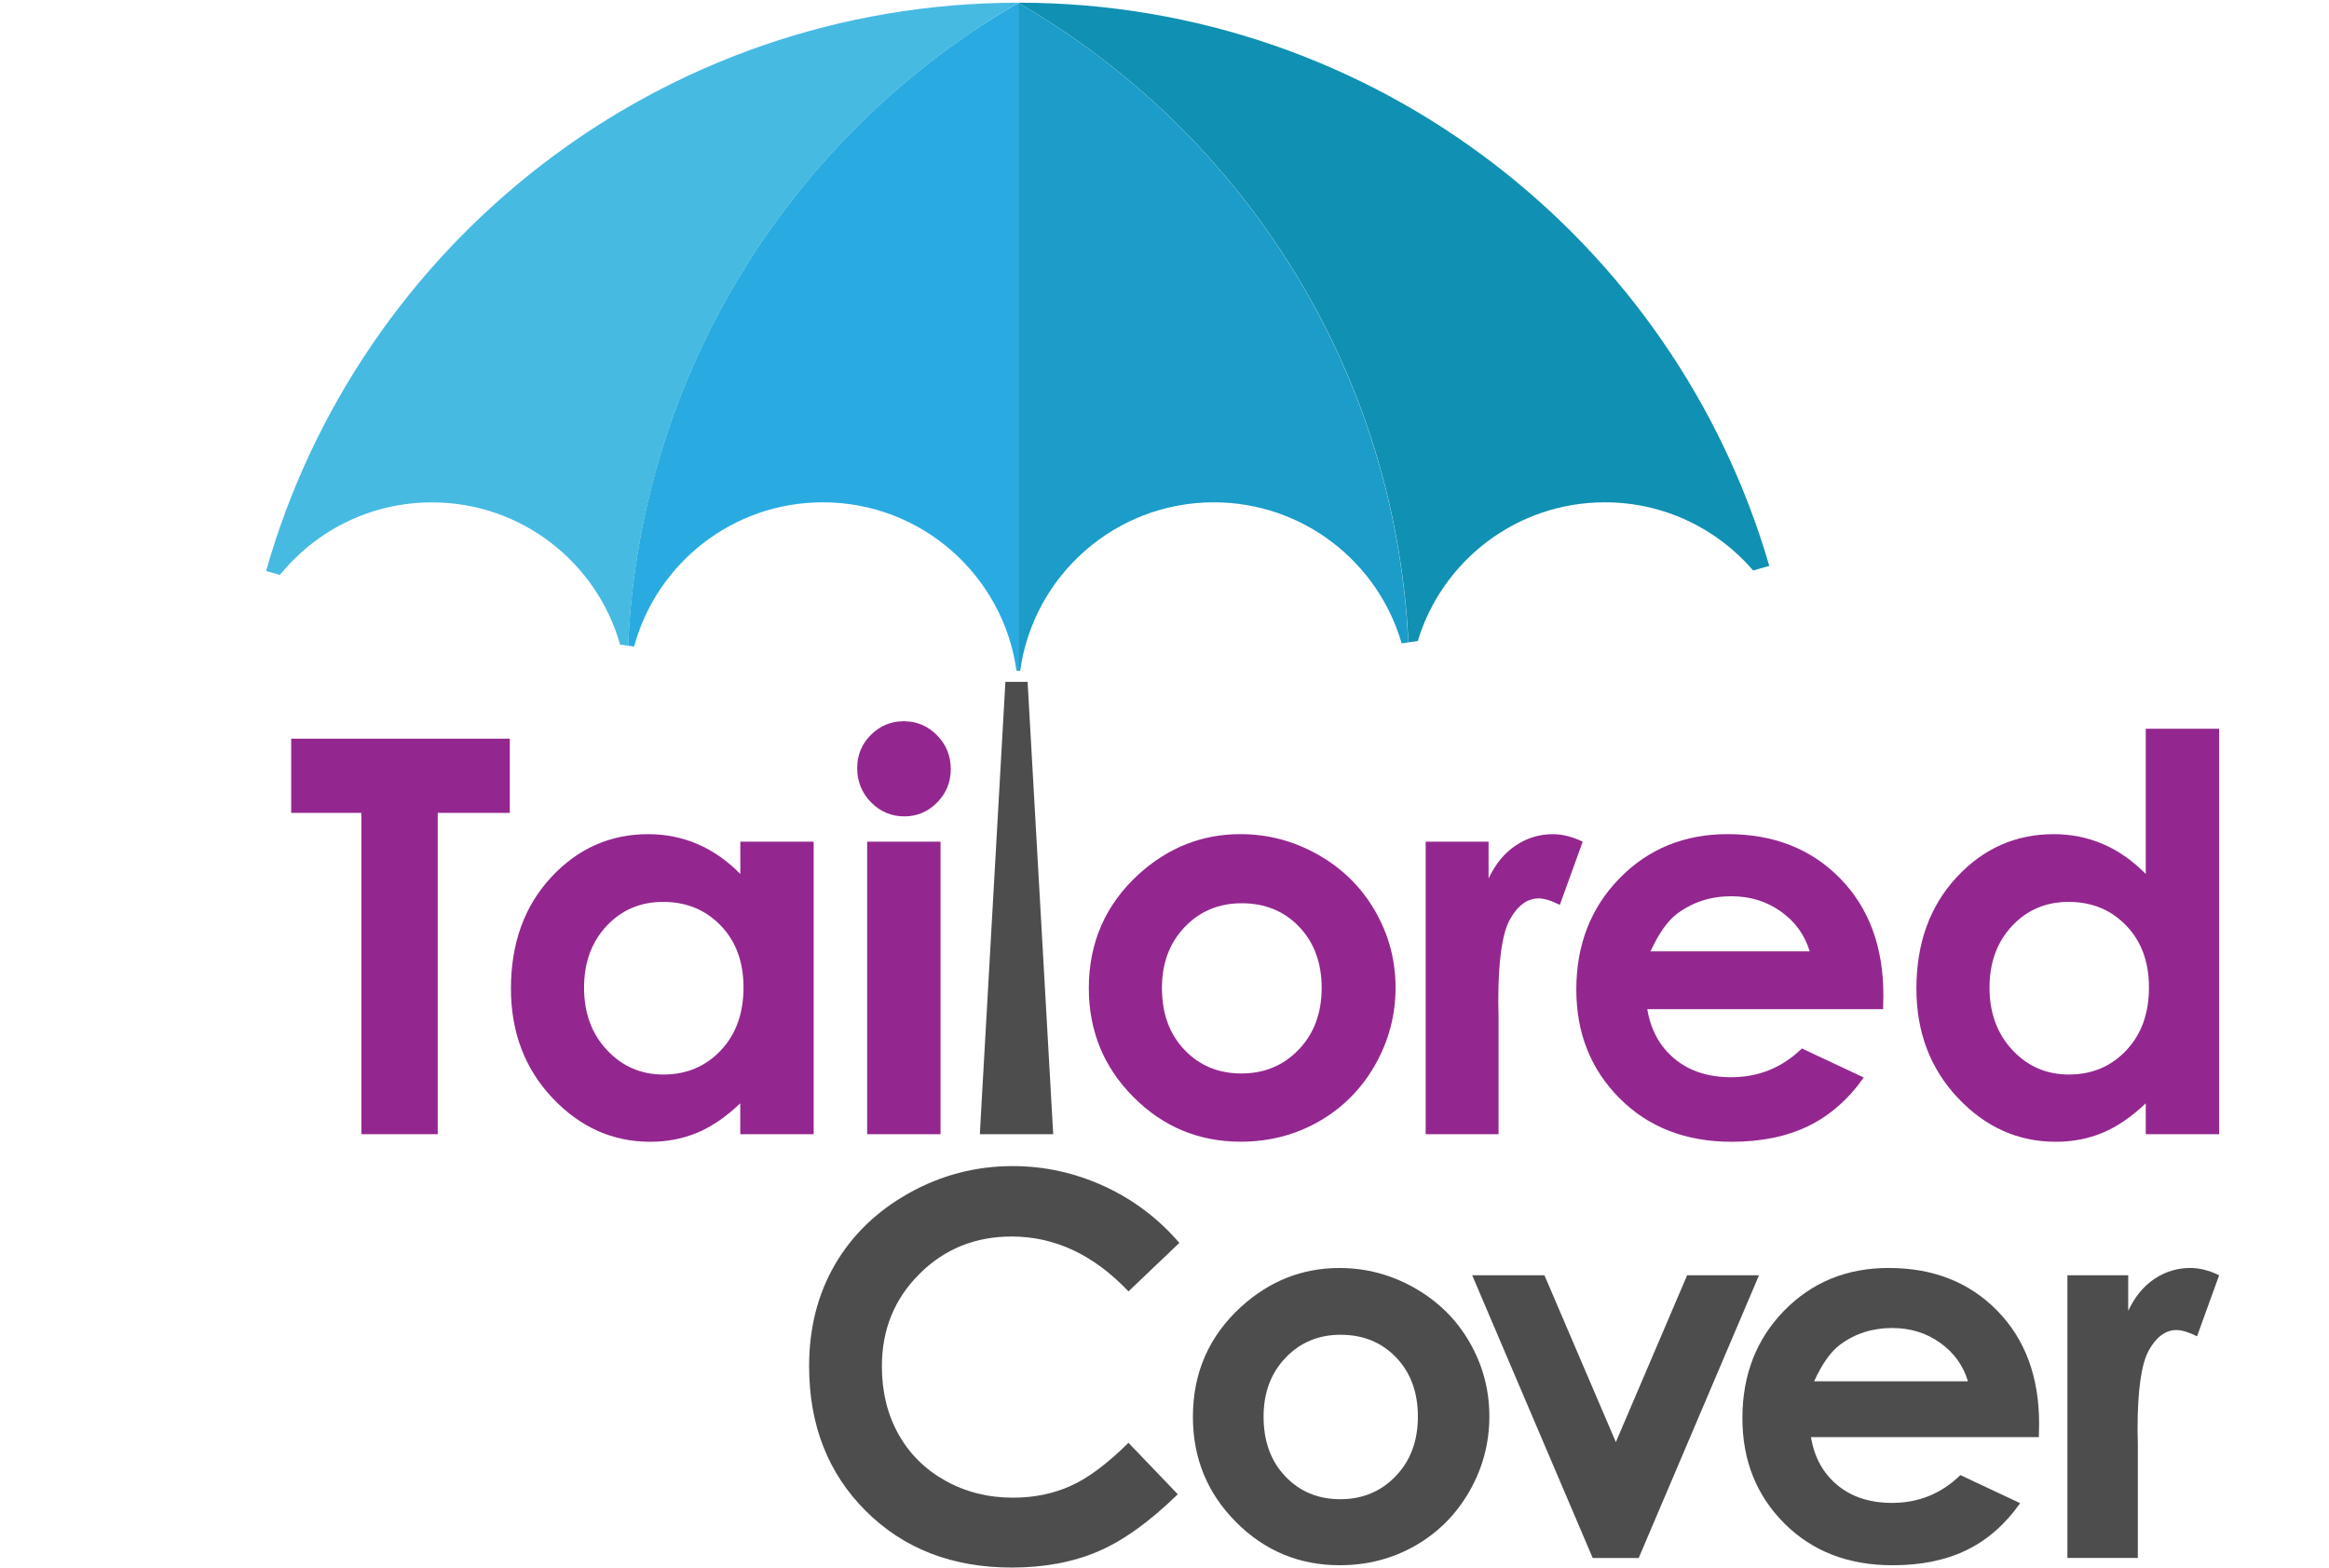
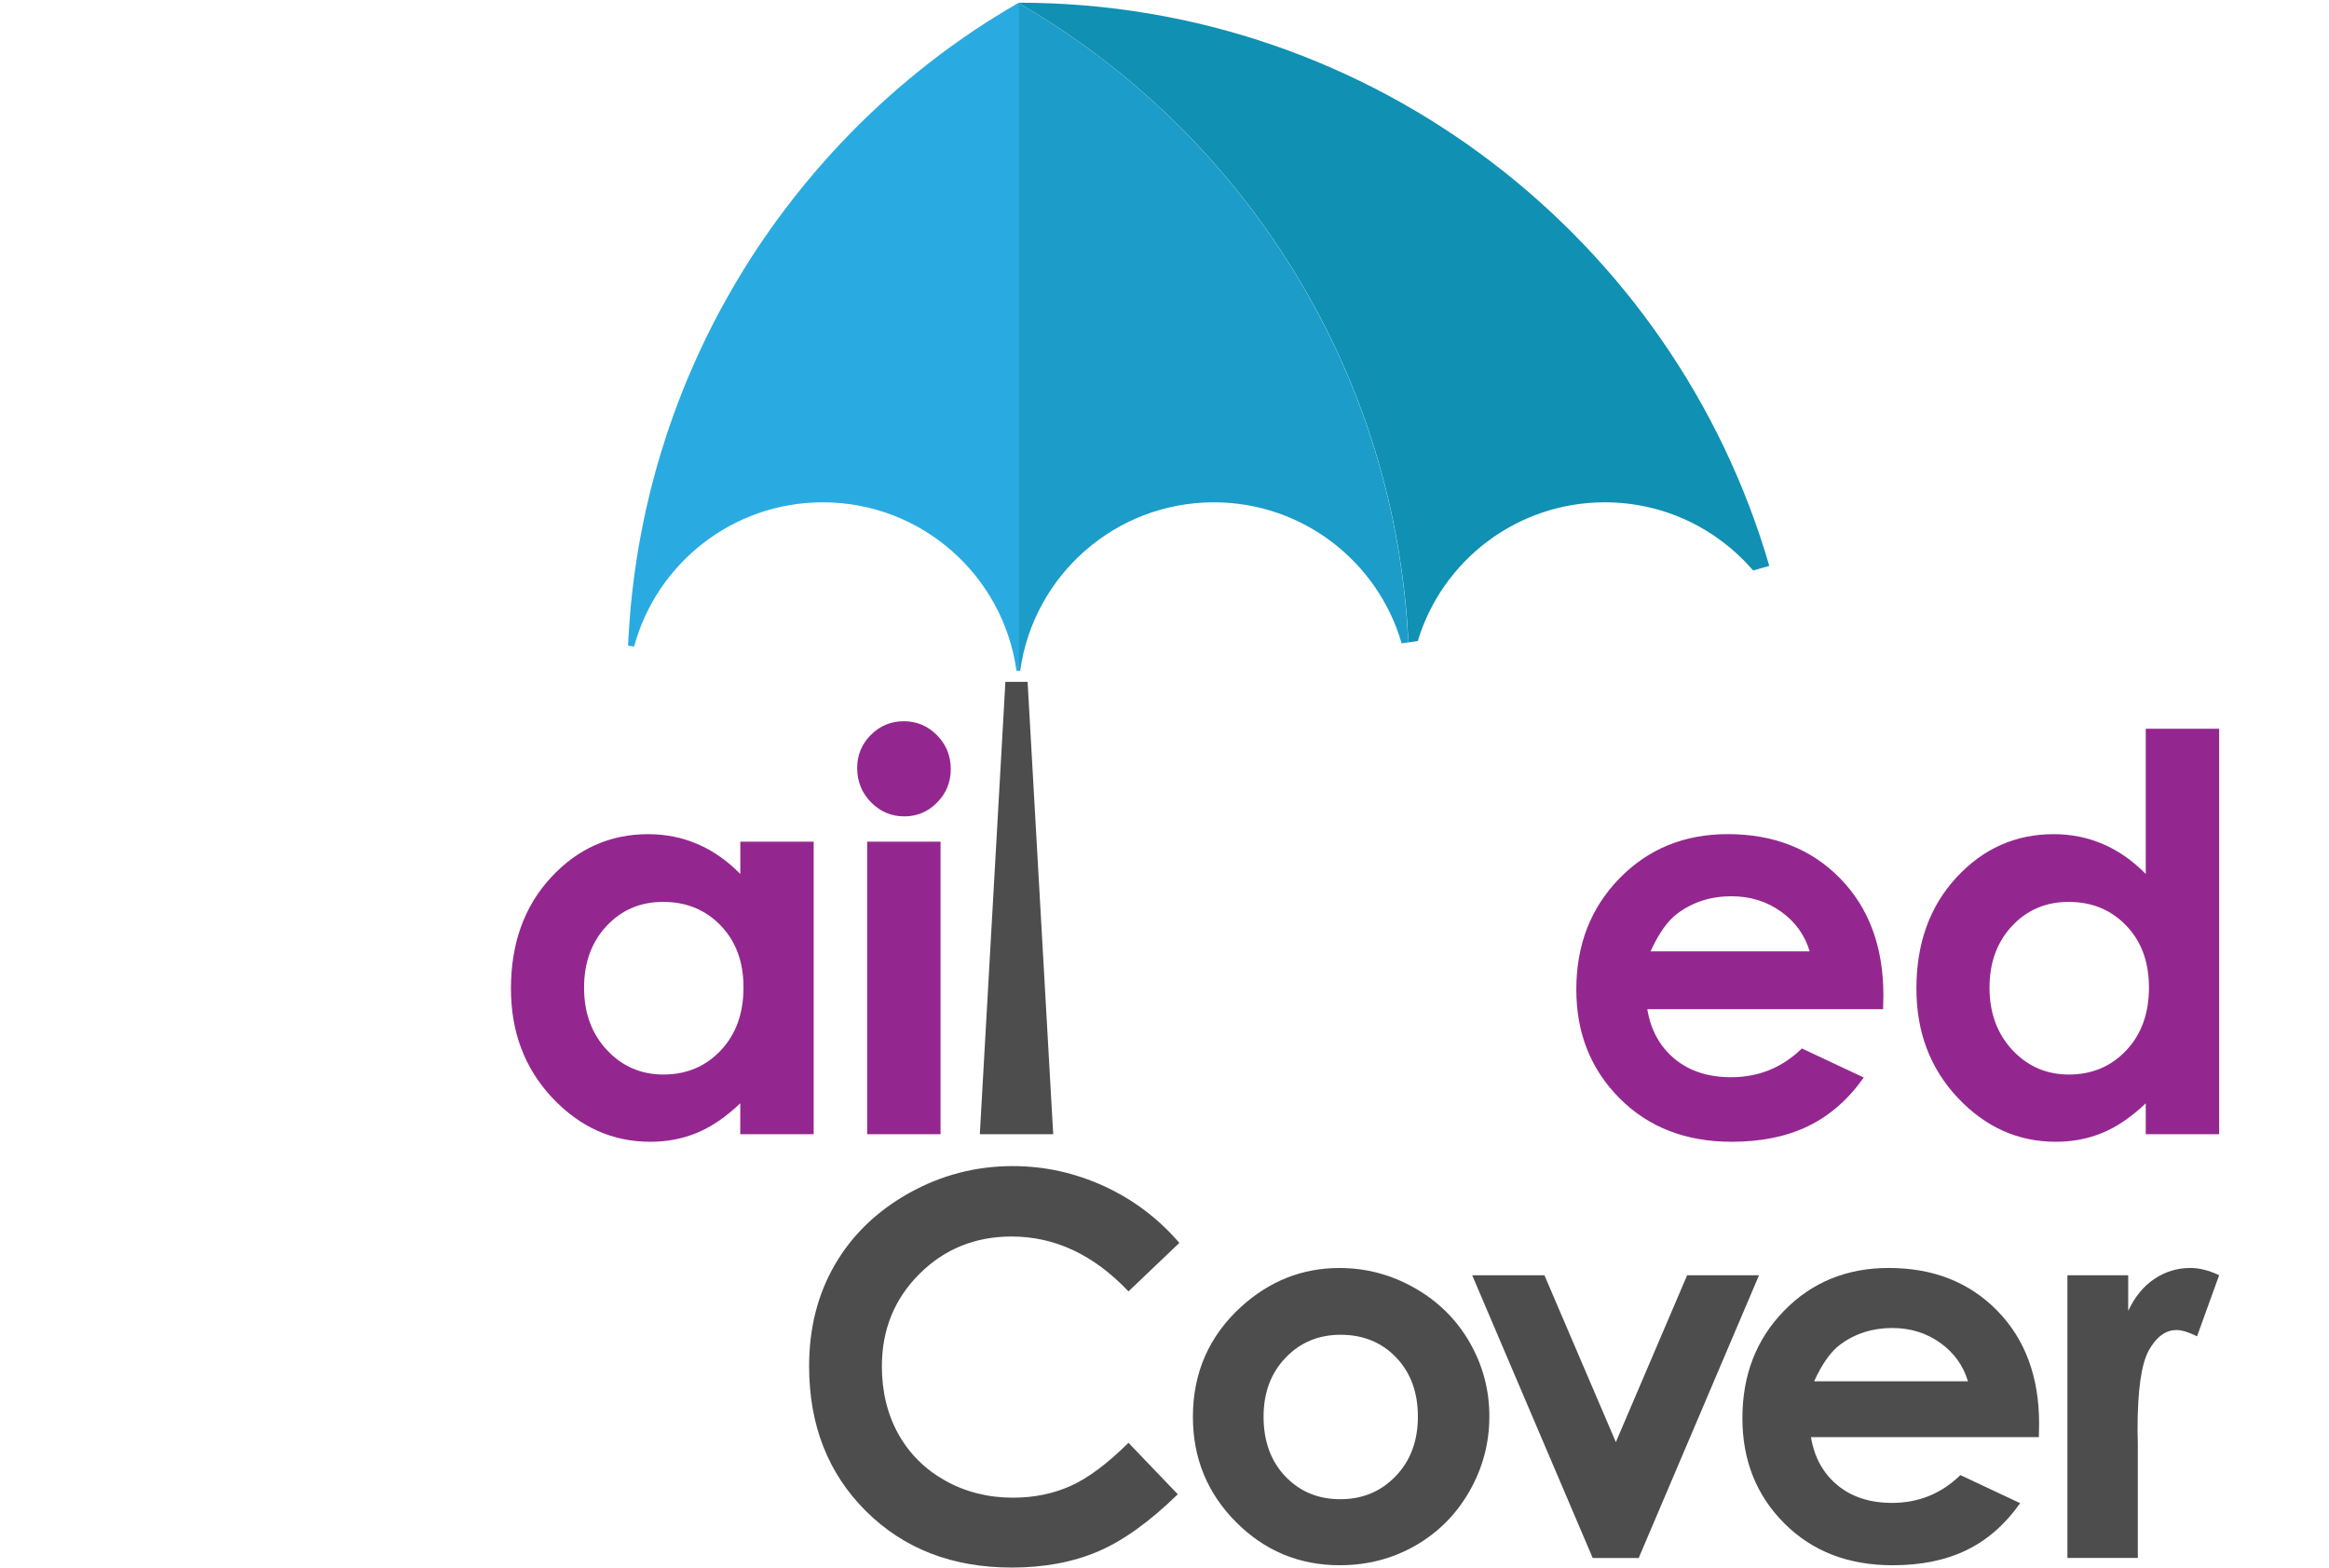
<svg xmlns="http://www.w3.org/2000/svg" version="1.1" id="Layer_1" x="0px" y="0px" viewBox="0 0 682 459" style="enable-background:new 0 0 682 459;" xml:space="preserve">
  <style type="text/css">
	.st0{fill:#93278F;}
	.st1{fill:#4D4D4D;}
	.st2{fill:#1090B2;}
	.st3{fill:#29ABE2;}
	.st4{fill:#1B9CC9;}
	.st5{fill:#47BAE2;}
</style>
  <g>
-     <path class="st0" d="M85.27,216.29h64.01v21.73h-21.1v94.08h-22.36v-94.08H85.27V216.29z" />
    <path class="st0" d="M216.77,246.45h21.49v85.66h-21.49v-9.05c-4.2,3.99-8.4,6.86-12.62,8.62c-4.22,1.76-8.8,2.64-13.72,2.64   c-11.06,0-20.63-4.29-28.7-12.87c-8.07-8.58-12.11-19.25-12.11-32c0-13.23,3.91-24.06,11.72-32.52   c7.81-8.45,17.3-12.68,28.47-12.68c5.14,0,9.96,0.97,14.47,2.91c4.51,1.94,8.68,4.86,12.51,8.74V246.45z M194.18,264.08   c-6.64,0-12.16,2.35-16.56,7.05c-4.39,4.7-6.59,10.72-6.59,18.07c0,7.4,2.23,13.49,6.71,18.27c4.47,4.78,9.98,7.16,16.52,7.16   c6.75,0,12.35-2.35,16.79-7.05c4.45-4.7,6.67-10.85,6.67-18.46c0-7.45-2.22-13.49-6.67-18.11   C206.6,266.39,200.98,264.08,194.18,264.08z" />
    <path class="st0" d="M264.67,211.18c3.77,0,7,1.37,9.7,4.09c2.7,2.73,4.04,6.04,4.04,9.92c0,3.83-1.33,7.1-4,9.8   c-2.67,2.7-5.86,4.05-9.58,4.05c-3.82,0-7.08-1.38-9.78-4.13c-2.7-2.76-4.04-6.1-4.04-10.04c0-3.78,1.33-7.01,4-9.68   C257.69,212.51,260.91,211.18,264.67,211.18z M253.93,246.45h21.49v85.66h-21.49V246.45z" />
    <path class="st1" d="M294.41,199.65h6.5l7.5,132.46h-21.49L294.41,199.65z" />
-     <path class="st0" d="M363.24,244.24c8.08,0,15.68,2.02,22.79,6.06c7.11,4.04,12.66,9.53,16.65,16.46   c3.99,6.93,5.98,14.41,5.98,22.44c0,8.08-2.01,15.64-6.02,22.67c-4.01,7.03-9.49,12.53-16.41,16.49   c-6.93,3.96-14.57,5.94-22.91,5.94c-12.28,0-22.77-4.37-31.45-13.11c-8.69-8.74-13.03-19.35-13.03-31.85   c0-13.38,4.91-24.54,14.72-33.46C342.17,248.13,352.06,244.24,363.24,244.24z M363.59,264.48c-6.68,0-12.24,2.32-16.68,6.97   s-6.66,10.59-6.66,17.83c0,7.45,2.19,13.49,6.59,18.11c4.39,4.62,9.95,6.93,16.68,6.93c6.73,0,12.33-2.33,16.8-7.01   c4.47-4.67,6.7-10.68,6.7-18.03c0-7.35-2.2-13.32-6.59-17.91C376.04,266.77,370.43,264.48,363.59,264.48z" />
-     <path class="st0" d="M417.48,246.45h18.42v10.79c1.99-4.25,4.64-7.48,7.95-9.68c3.31-2.2,6.93-3.31,10.87-3.31   c2.78,0,5.69,0.74,8.74,2.2l-6.69,18.5c-2.52-1.26-4.59-1.89-6.22-1.89c-3.31,0-6.1,2.05-8.39,6.14   c-2.28,4.1-3.42,12.13-3.42,24.09l0.08,4.17v34.64h-21.34V246.45z" />
    <path class="st0" d="M551.43,295.5h-69.05c1,6.09,3.66,10.93,7.99,14.53c4.33,3.6,9.85,5.39,16.57,5.39   c8.03,0,14.93-2.81,20.71-8.42l18.11,8.5c-4.51,6.4-9.92,11.14-16.22,14.21c-6.3,3.07-13.78,4.61-22.44,4.61   c-13.44,0-24.38-4.24-32.83-12.72c-8.45-8.48-12.68-19.09-12.68-31.85c0-13.07,4.21-23.92,12.64-32.56   c8.42-8.63,18.99-12.95,31.69-12.95c13.49,0,24.46,4.32,32.91,12.95c8.45,8.63,12.68,20.04,12.68,34.21L551.43,295.5z    M529.93,278.57c-1.42-4.78-4.22-8.66-8.4-11.65c-4.18-2.99-9.03-4.49-14.55-4.49c-5.99,0-11.25,1.68-15.77,5.04   c-2.84,2.1-5.47,5.8-7.89,11.1H529.93z" />
    <path class="st0" d="M628.34,213.38h21.49v118.73h-21.49v-9.05c-4.19,3.99-8.4,6.86-12.62,8.62c-4.22,1.76-8.79,2.64-13.72,2.64   c-11.06,0-20.63-4.29-28.71-12.87c-8.07-8.58-12.11-19.25-12.11-32c0-13.23,3.91-24.06,11.72-32.52   c7.81-8.45,17.3-12.68,28.47-12.68c5.14,0,9.96,0.97,14.47,2.91c4.51,1.94,8.68,4.86,12.5,8.74V213.38z M605.74,264.08   c-6.64,0-12.16,2.35-16.56,7.05c-4.39,4.7-6.59,10.72-6.59,18.07c0,7.4,2.24,13.49,6.71,18.27c4.47,4.78,9.98,7.16,16.52,7.16   c6.75,0,12.35-2.35,16.79-7.05c4.45-4.7,6.67-10.85,6.67-18.46c0-7.45-2.22-13.49-6.67-18.11   C618.17,266.39,612.55,264.08,605.74,264.08z" />
    <path class="st1" d="M345.35,363.93l-14.9,14.2c-10.14-10.71-21.54-16.07-34.21-16.07c-10.69,0-19.7,3.66-27.02,10.97   c-7.32,7.31-10.98,16.32-10.98,27.04c0,7.46,1.62,14.09,4.86,19.88c3.24,5.79,7.83,10.33,13.76,13.63   c5.93,3.3,12.52,4.95,19.76,4.95c6.18,0,11.83-1.15,16.95-3.47c5.12-2.31,10.74-6.51,16.88-12.6l14.44,15.07   c-8.27,8.07-16.08,13.66-23.44,16.78c-7.35,3.12-15.75,4.68-25.18,4.68c-17.4,0-31.64-5.52-42.72-16.55   c-11.08-11.03-16.62-25.17-16.62-42.42c0-11.16,2.52-21.08,7.57-29.75c5.05-8.67,12.27-15.65,21.68-20.92   c9.41-5.27,19.54-7.91,30.4-7.91c9.23,0,18.12,1.95,26.67,5.85C331.79,351.2,339.16,356.74,345.35,363.93z" />
    <path class="st1" d="M392.23,371.28c7.81,0,15.15,1.95,22.03,5.86c6.87,3.91,12.24,9.21,16.09,15.9   c3.85,6.69,5.78,13.92,5.78,21.68c0,7.81-1.94,15.12-5.82,21.91c-3.88,6.8-9.17,12.11-15.86,15.94   c-6.69,3.83-14.07,5.74-22.14,5.74c-11.87,0-22-4.22-30.4-12.67c-8.39-8.45-12.59-18.7-12.59-30.78c0-12.93,4.74-23.71,14.23-32.33   C371.86,375.03,381.42,371.28,392.23,371.28z M392.57,390.83c-6.45,0-11.83,2.24-16.12,6.73c-4.29,4.49-6.44,10.23-6.44,17.23   c0,7.2,2.12,13.04,6.36,17.5c4.24,4.46,9.61,6.69,16.12,6.69c6.5,0,11.91-2.26,16.23-6.77c4.32-4.51,6.48-10.32,6.48-17.42   c0-7.1-2.12-12.87-6.36-17.31C404.6,393.05,399.17,390.83,392.57,390.83z" />
    <path class="st1" d="M431.1,373.41h21.16l20.91,48.85l20.87-48.85h21.05l-35.23,82.78h-13.47L431.1,373.41z" />
-     <path class="st1" d="M597.04,420.81h-66.73c0.96,5.88,3.54,10.56,7.72,14.04c4.18,3.47,9.52,5.21,16.02,5.21   c7.76,0,14.43-2.71,20.01-8.14l17.5,8.22c-4.36,6.19-9.59,10.77-15.67,13.73c-6.09,2.97-13.31,4.45-21.68,4.45   c-12.99,0-23.56-4.1-31.73-12.29c-8.17-8.19-12.25-18.45-12.25-30.78c0-12.63,4.07-23.12,12.21-31.46   c8.14-8.34,18.35-12.52,30.62-12.52c13.03,0,23.63,4.17,31.8,12.52c8.17,8.34,12.25,19.36,12.25,33.06L597.04,420.81z    M576.27,404.45c-1.37-4.62-4.08-8.37-8.12-11.26c-4.04-2.89-8.72-4.34-14.06-4.34c-5.79,0-10.87,1.62-15.24,4.87   c-2.74,2.03-5.28,5.6-7.62,10.73H576.27z" />
+     <path class="st1" d="M597.04,420.81h-66.73c0.96,5.88,3.54,10.56,7.72,14.04c4.18,3.47,9.52,5.21,16.02,5.21   c7.76,0,14.43-2.71,20.01-8.14l17.5,8.22c-4.36,6.19-9.59,10.77-15.67,13.73c-6.09,2.97-13.31,4.45-21.68,4.45   c-12.99,0-23.56-4.1-31.73-12.29c-8.17-8.19-12.25-18.45-12.25-30.78c0-12.63,4.07-23.12,12.21-31.46   c8.14-8.34,18.35-12.52,30.62-12.52c13.03,0,23.63,4.17,31.8,12.52c8.17,8.34,12.25,19.36,12.25,33.06L597.04,420.81M576.27,404.45c-1.37-4.62-4.08-8.37-8.12-11.26c-4.04-2.89-8.72-4.34-14.06-4.34c-5.79,0-10.87,1.62-15.24,4.87   c-2.74,2.03-5.28,5.6-7.62,10.73H576.27z" />
    <path class="st1" d="M605.4,373.41h17.8v10.42c1.93-4.11,4.49-7.23,7.68-9.36c3.19-2.13,6.69-3.2,10.5-3.2   c2.69,0,5.5,0.71,8.45,2.13l-6.47,17.88c-2.43-1.22-4.44-1.83-6.01-1.83c-3.2,0-5.9,1.98-8.1,5.93   c-2.21,3.96-3.31,11.72-3.31,23.28l0.08,4.03v33.48H605.4V373.41z" />
    <path class="st2" d="M518.1,165.7c-1.59,0.46-3.16,0.91-4.72,1.34c-10.5-12.21-26.06-19.96-43.43-19.96   c-25.84,0-47.68,17.11-54.78,40.61c-0.92,0.14-1.83,0.27-2.74,0.4c-0.03-0.73-0.06-1.45-0.13-2.18c-0.03-0.8-0.08-1.59-0.14-2.37   c-0.06-1-0.13-2-0.21-3.01c-0.1-1.22-0.21-2.43-0.33-3.64c-0.1-1.08-0.21-2.15-0.33-3.23c-0.03-0.27-0.06-0.54-0.1-0.81   c-0.08-0.83-0.19-1.65-0.3-2.48c-0.05-0.49-0.11-0.97-0.18-1.45c-0.11-0.83-0.22-1.65-0.35-2.46c-0.21-1.53-0.45-3.04-0.68-4.55   c-0.19-1.11-0.37-2.21-0.57-3.31c-0.16-0.94-0.33-1.86-0.52-2.8c-0.17-0.99-0.37-1.97-0.59-2.96v-0.05   c-0.22-1.1-0.46-2.21-0.7-3.31c-0.05-0.21-0.1-0.4-0.14-0.6c-0.24-1.1-0.49-2.21-0.76-3.31c-0.03-0.1-0.05-0.19-0.08-0.3   c-0.19-0.83-0.4-1.65-0.6-2.48c-0.41-1.59-0.83-3.18-1.27-4.77c-0.33-1.22-0.68-2.43-1.03-3.64c-1.43-4.83-3.01-9.61-4.74-14.31   c-0.43-1.16-0.87-2.34-1.32-3.5c-1.35-3.5-2.78-6.95-4.31-10.35c-0.51-1.15-1.02-2.27-1.54-3.4c-1.05-2.26-2.13-4.48-3.24-6.69   c-1.11-2.21-2.27-4.41-3.47-6.58c-0.59-1.08-1.19-2.16-1.8-3.23c-0.62-1.08-1.24-2.15-1.86-3.21c-0.62-1.07-1.26-2.12-1.91-3.18   c-0.64-1.05-1.29-2.1-1.96-3.13c-0.65-1.05-1.32-2.08-2-3.12c-0.68-1.02-1.37-2.05-2.05-3.07c-2.77-4.07-5.66-8.05-8.68-11.93   c-0.75-0.95-1.49-1.89-2.24-2.83c-2.32-2.89-4.72-5.72-7.19-8.51c-0.81-0.92-1.64-1.83-2.46-2.74c-1.48-1.62-2.99-3.23-4.53-4.8   c-0.72-0.75-1.43-1.48-2.16-2.21c-0.92-0.92-1.86-1.84-2.81-2.77c-0.84-0.83-1.69-1.64-2.54-2.43c-0.52-0.49-1.07-1-1.61-1.49   c-0.67-0.62-1.34-1.24-2.02-1.84c-2.4-2.16-4.85-4.29-7.36-6.36c-0.76-0.62-1.51-1.26-2.29-1.86c-4.36-3.51-8.84-6.87-13.47-10.07   c-1-0.72-2.02-1.4-3.05-2.08c-0.49-0.33-1-0.67-1.51-1c-0.65-0.43-1.32-0.86-1.99-1.29c-2.97-1.91-6-3.75-9.06-5.53   c0.05-0.03,0.1-0.05,0.14-0.08C402.5,0.84,490.41,70.46,518.1,165.7z" />
    <path class="st3" d="M298.2,0.85v195.54c-0.19,0.02-0.37,0.02-0.54,0.02c-3.86-27.88-27.78-49.33-56.71-49.33   c-26.41,0-48.66,17.89-55.26,42.22c-0.59-0.08-1.18-0.14-1.77-0.24c0.03-0.78,0.08-1.56,0.11-2.34c0.06-1.1,0.13-2.18,0.21-3.28   c0.06-1,0.14-1.99,0.22-2.99c0.05-0.72,0.11-1.43,0.17-2.15c0.03-0.35,0.06-0.68,0.1-1.02c0.11-1.07,0.22-2.13,0.33-3.2   c0.11-1.1,0.24-2.19,0.38-3.28c0.32-2.61,0.68-5.18,1.1-7.76c0.19-1.21,0.4-2.43,0.6-3.64c0.21-1.21,0.43-2.42,0.67-3.63   c0.29-1.51,0.59-3.02,0.92-4.53c0.17-0.89,0.38-1.77,0.57-2.64c1.61-7.14,3.55-14.15,5.82-21.02c0.24-0.73,0.48-1.46,0.73-2.19   c0.91-2.69,1.88-5.36,2.89-8c0.38-1.02,0.78-2.04,1.19-3.05c0.48-1.22,0.97-2.42,1.48-3.63c0.46-1.1,0.94-2.19,1.42-3.29   s0.95-2.18,1.46-3.28c0.45-1,0.92-1.99,1.4-2.99c0.57-1.26,1.19-2.5,1.81-3.74c0.48-0.97,0.97-1.94,1.46-2.91   c0.45-0.87,0.91-1.73,1.37-2.61c0.22-0.45,0.46-0.87,0.7-1.3c0.43-0.8,0.86-1.59,1.3-2.37c0.57-1.03,1.16-2.07,1.75-3.1   c0.59-1.03,1.19-2.05,1.8-3.07c0.6-1.02,1.22-2.04,1.84-3.04c1.27-2.07,2.58-4.12,3.91-6.12c0.64-0.94,1.26-1.88,1.89-2.8   c0.67-0.99,1.34-1.96,2.02-2.91c0.68-0.97,1.37-1.92,2.07-2.88c0.7-0.95,1.4-1.91,2.12-2.85c3.71-4.91,7.6-9.67,11.67-14.26   c0.78-0.87,1.56-1.75,2.35-2.61c1.43-1.56,2.88-3.1,4.36-4.63c0.68-0.72,1.38-1.42,2.08-2.12c0.95-0.97,1.92-1.94,2.91-2.88   c0.7-0.7,1.42-1.38,2.13-2.05c7.16-6.77,14.74-13.09,22.72-18.91c0.76-0.56,1.53-1.11,2.31-1.65c0.75-0.54,1.51-1.08,2.29-1.61   c1.02-0.72,2.04-1.4,3.05-2.08C289.72,5.94,293.92,3.33,298.2,0.85z" />
    <path class="st4" d="M412.43,188.09c-0.67,0.1-1.34,0.19-1.99,0.29c-6.89-23.85-28.91-41.3-54.99-41.3   c-28.93,0-52.83,21.45-56.71,49.31c-0.19,0.02-0.37,0.02-0.54,0V0.85c3.07,1.78,6.09,3.63,9.06,5.53c0.67,0.43,1.34,0.86,1.99,1.29   c0.51,0.33,1.02,0.67,1.51,1c1.03,0.68,2.05,1.37,3.05,2.08c4.63,3.2,9.11,6.55,13.47,10.07c0.78,0.6,1.53,1.24,2.29,1.86   c2.51,2.07,4.96,4.2,7.36,6.36c0.68,0.6,1.35,1.22,2.02,1.84c0.54,0.49,1.08,1,1.61,1.49c0.86,0.8,1.7,1.61,2.54,2.43   c0.95,0.92,1.89,1.84,2.81,2.77c0.73,0.73,1.45,1.46,2.16,2.21c1.54,1.57,3.05,3.18,4.53,4.8c0.83,0.91,1.65,1.81,2.46,2.74   c2.46,2.78,4.87,5.61,7.19,8.51c0.75,0.94,1.49,1.88,2.24,2.83c3.02,3.88,5.92,7.86,8.68,11.93c0.68,1.02,1.37,2.05,2.05,3.07   c0.68,1.03,1.35,2.07,2,3.12c0.67,1.03,1.32,2.08,1.96,3.13c0.65,1.07,1.29,2.12,1.91,3.18c0.62,1.07,1.24,2.13,1.86,3.21   c0.6,1.07,1.21,2.15,1.8,3.23c1.19,2.18,2.35,4.37,3.47,6.58c1.11,2.21,2.19,4.44,3.24,6.69c0.52,1.13,1.03,2.26,1.54,3.4   c1.53,3.4,2.96,6.85,4.31,10.35c0.45,1.16,0.89,2.34,1.32,3.5c1.73,4.71,3.31,9.48,4.74,14.31c0.35,1.21,0.7,2.42,1.03,3.64   c0.45,1.59,0.86,3.18,1.27,4.77c0.21,0.83,0.41,1.65,0.6,2.48c0.03,0.11,0.05,0.21,0.08,0.3c0.27,1.1,0.52,2.21,0.76,3.31   c0.05,0.21,0.1,0.4,0.14,0.6c0.24,1.1,0.48,2.21,0.7,3.31v0.05c0.22,0.99,0.41,1.97,0.59,2.96c0.19,0.94,0.37,1.86,0.52,2.8   c0.21,1.1,0.38,2.19,0.57,3.31c0.24,1.51,0.48,3.02,0.68,4.55c0.13,0.81,0.24,1.64,0.35,2.46c0.06,0.48,0.13,0.95,0.18,1.45   c0.11,0.83,0.22,1.65,0.3,2.48c0.03,0.27,0.06,0.54,0.1,0.81c0.13,1.08,0.24,2.15,0.33,3.23c0.13,1.21,0.22,2.43,0.33,3.64   c0.08,1,0.14,2,0.21,3.01c0.06,0.78,0.11,1.57,0.14,2.37C412.35,186.64,412.4,187.36,412.43,188.09z" />
-     <path class="st5" d="M298.2,0.85c-4.28,2.48-8.48,5.09-12.56,7.82c-1.02,0.68-2.04,1.37-3.05,2.08c-0.78,0.52-1.54,1.07-2.29,1.61   c-0.78,0.54-1.54,1.1-2.31,1.65c-7.98,5.82-15.57,12.13-22.72,18.91c-0.72,0.67-1.43,1.35-2.13,2.05   c-0.99,0.94-1.96,1.91-2.91,2.88c-0.7,0.7-1.4,1.4-2.08,2.12c-1.48,1.53-2.93,3.07-4.36,4.63c-0.8,0.86-1.57,1.73-2.35,2.61   c-4.07,4.6-7.97,9.35-11.67,14.26c-0.72,0.94-1.42,1.89-2.12,2.85c-0.7,0.95-1.38,1.91-2.07,2.88c-0.68,0.95-1.35,1.92-2.02,2.91   c-0.64,0.92-1.26,1.86-1.89,2.8c-1.34,2-2.64,4.06-3.91,6.12c-0.62,1-1.24,2.02-1.84,3.04c-0.6,1.02-1.21,2.04-1.8,3.07   c-0.59,1.03-1.18,2.07-1.75,3.1c-0.45,0.78-0.87,1.57-1.3,2.37c-0.24,0.43-0.48,0.86-0.7,1.3c-0.46,0.87-0.92,1.73-1.37,2.61   c-0.49,0.97-0.99,1.94-1.46,2.91c-0.62,1.24-1.24,2.48-1.81,3.74c-0.48,1-0.95,1.99-1.4,2.99c-0.51,1.1-0.99,2.18-1.46,3.28   s-0.95,2.19-1.42,3.29c-0.51,1.21-1,2.4-1.48,3.63c-0.41,1.02-0.81,2.04-1.19,3.05c-1.02,2.64-1.99,5.31-2.89,8   c-0.25,0.73-0.49,1.46-0.73,2.19c-2.27,6.87-4.21,13.88-5.82,21.02c-0.19,0.87-0.4,1.75-0.57,2.64c-0.33,1.51-0.64,3.02-0.92,4.53   c-0.24,1.21-0.46,2.42-0.67,3.63c-0.21,1.21-0.41,2.43-0.6,3.64c-0.41,2.58-0.78,5.15-1.1,7.76c-0.14,1.08-0.27,2.18-0.38,3.28   c-0.11,1.07-0.22,2.13-0.33,3.2c-0.03,0.33-0.06,0.67-0.1,1.02c-0.06,0.72-0.13,1.43-0.17,2.15c-0.08,1-0.16,1.99-0.22,2.99   c-0.08,1.1-0.14,2.18-0.21,3.28c-0.03,0.78-0.08,1.56-0.11,2.34c-0.8-0.1-1.59-0.21-2.37-0.32c-6.79-24.04-28.89-41.66-55.1-41.66   c-17.99,0-34.03,8.29-44.53,21.26c-1.42-0.4-2.77-0.8-4.04-1.16c27.21-96,115.47-166.34,220.17-166.4   C298.1,0.81,298.15,0.82,298.2,0.85z" />
  </g>
</svg>